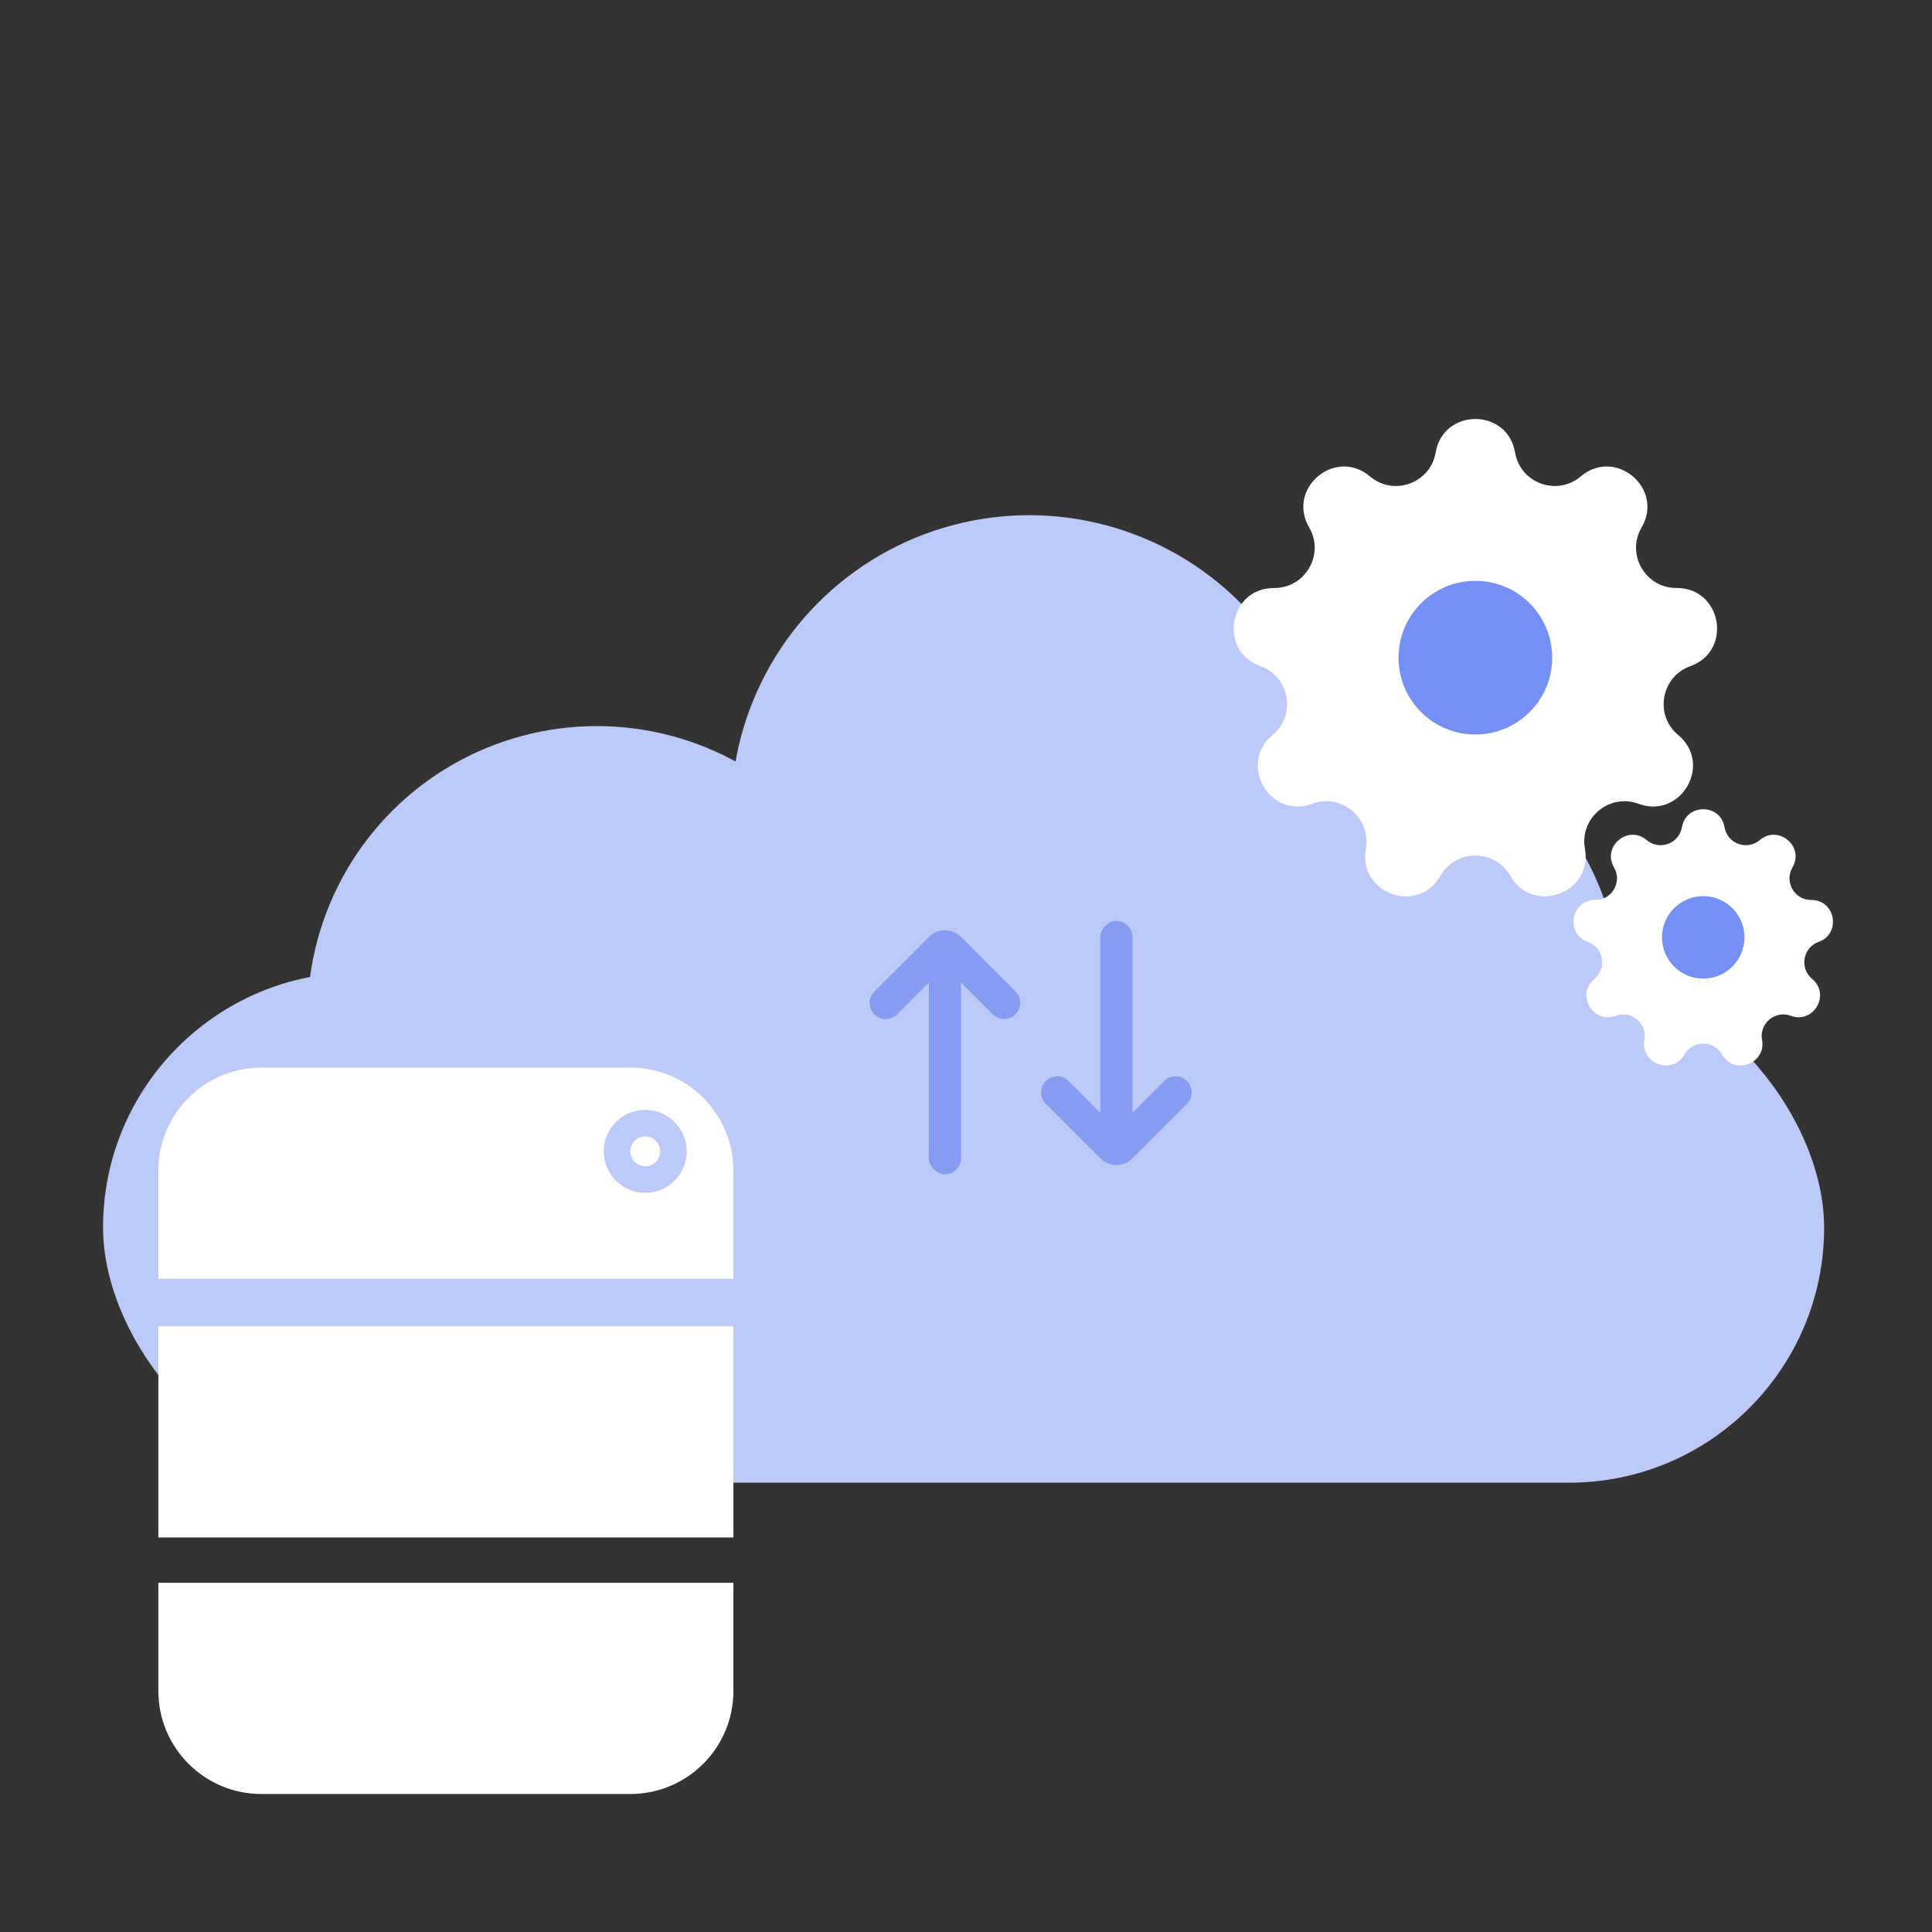
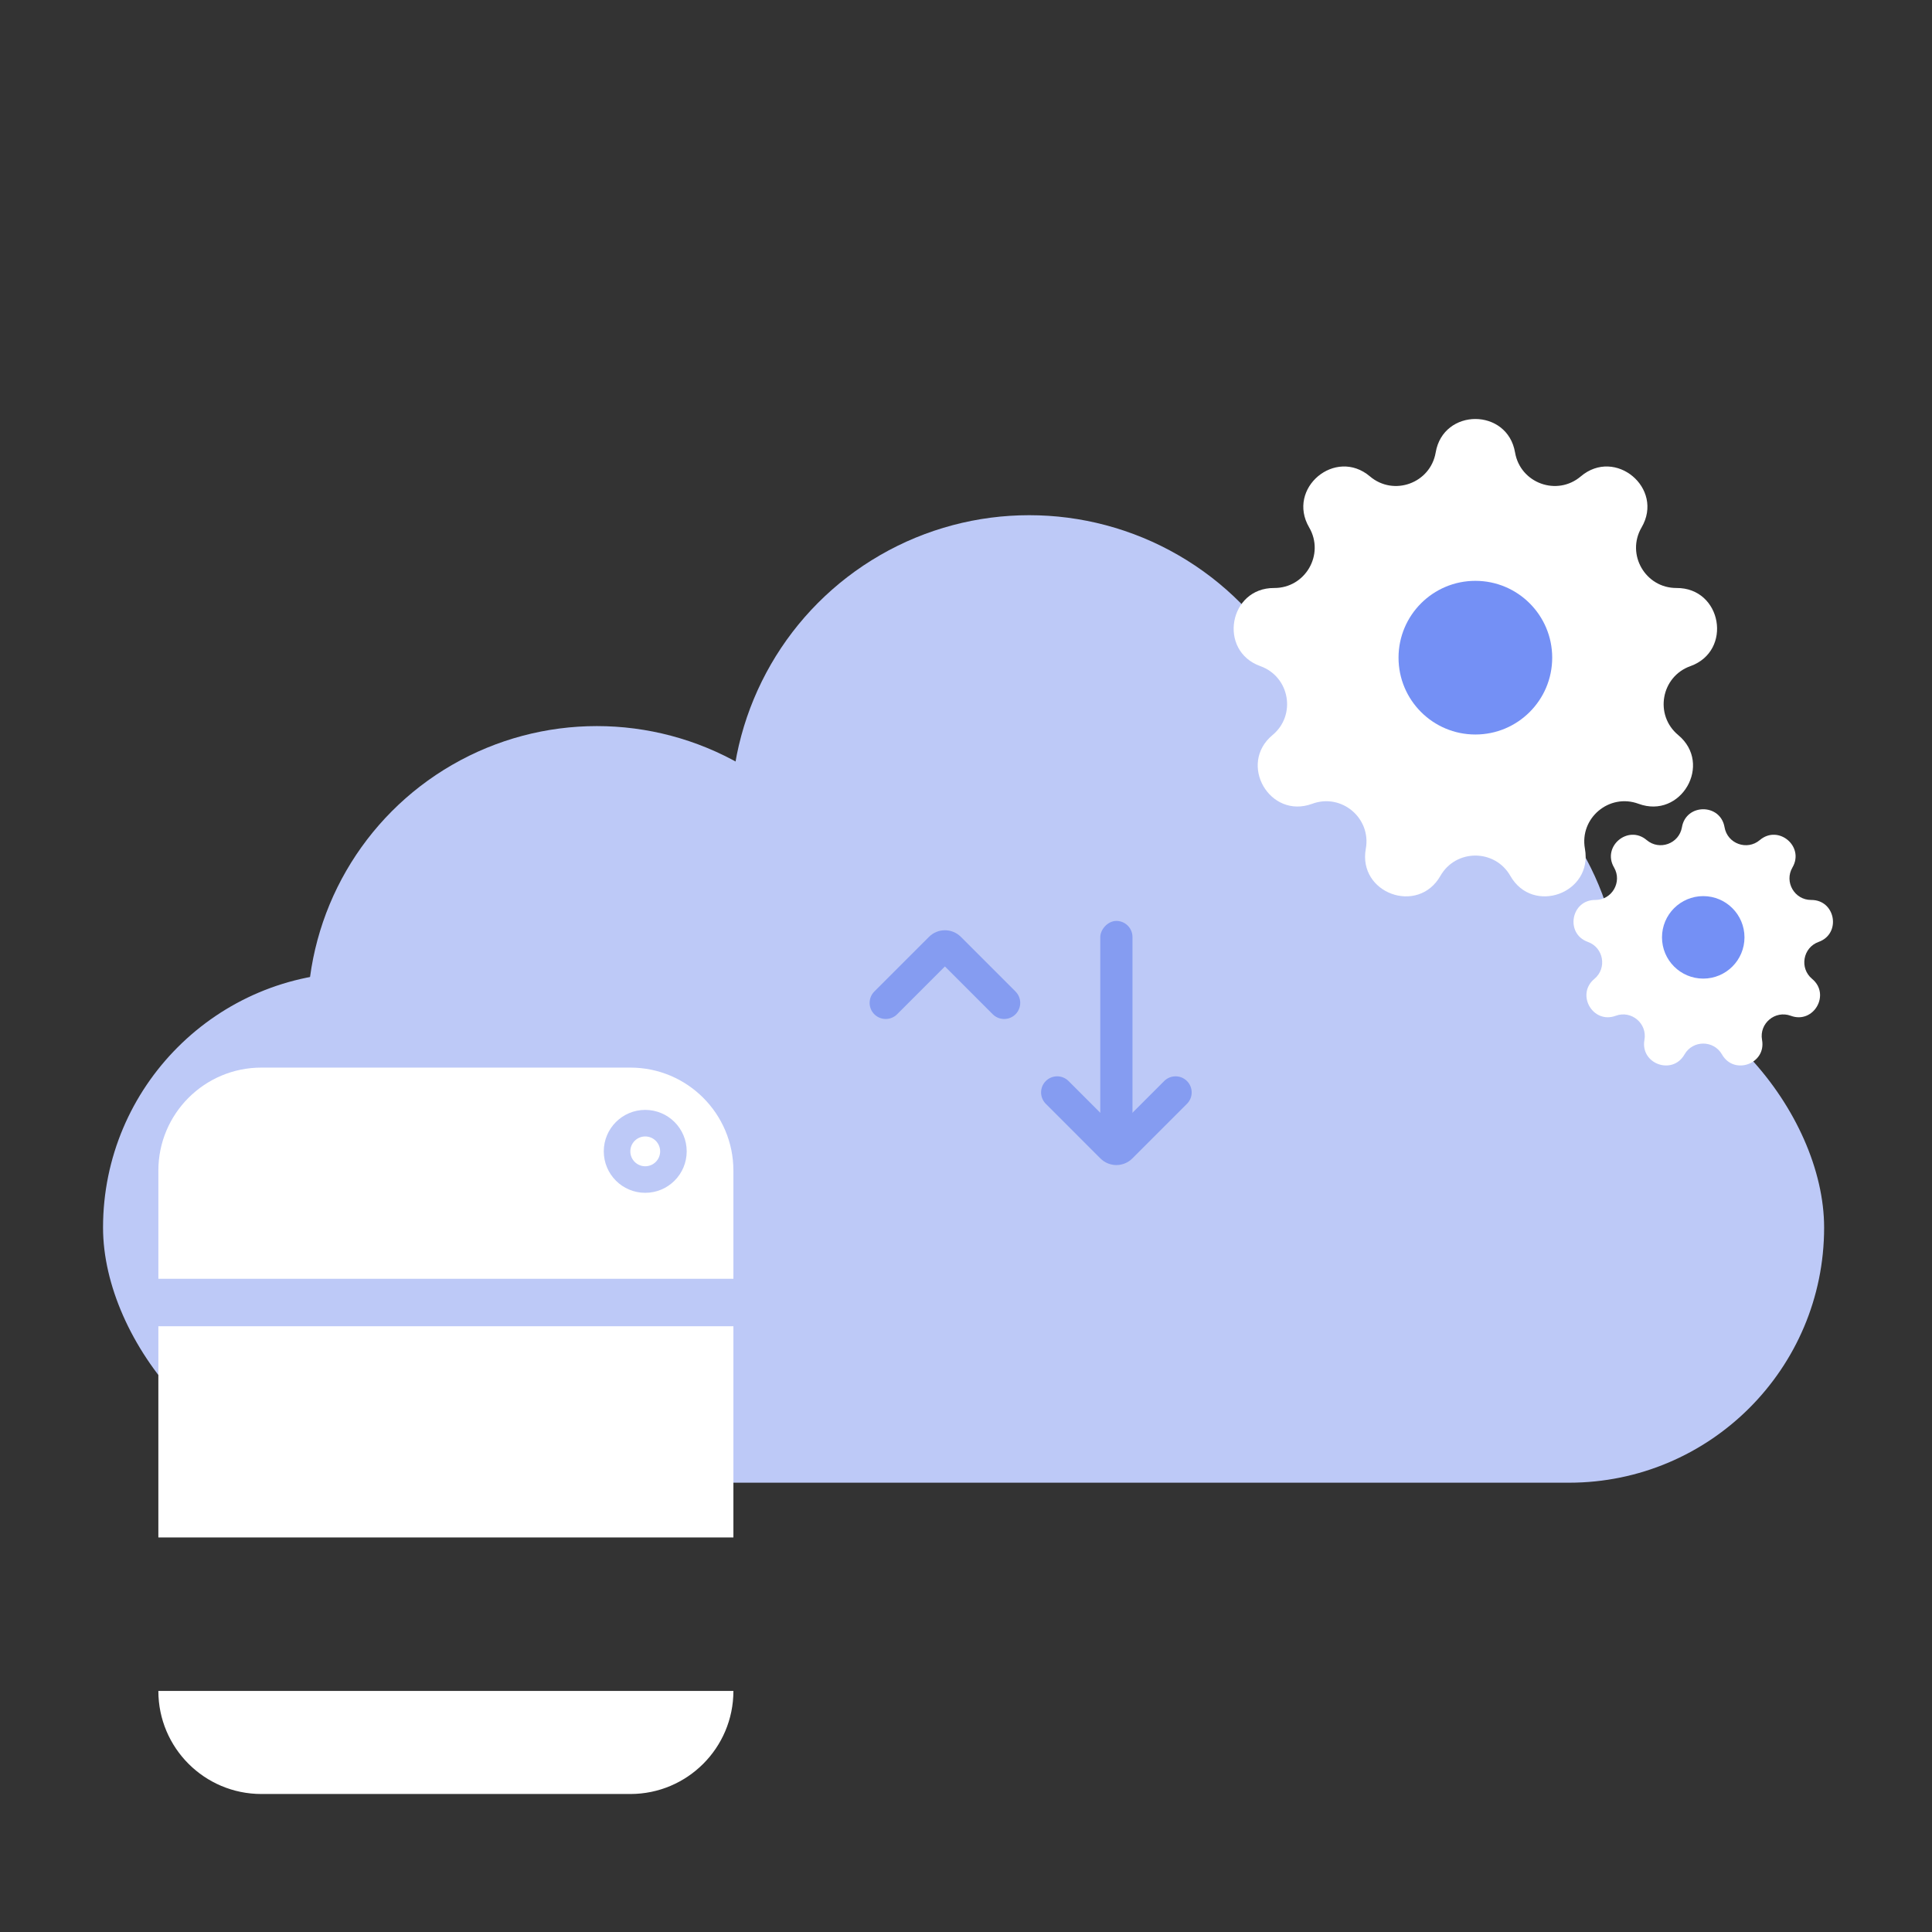
<svg xmlns="http://www.w3.org/2000/svg" width="300" height="300" viewBox="0 0 300 300" fill="none">
  <rect x="0" y="0" width="300" height="300" fill="#333333" stroke="none" />
  <rect x="16" y="151.004" width="267.249" height="79.229" rx="39.614" fill="#BDC9F7" />
  <circle cx="92.681" cy="157.682" r="44.936" fill="#BDC9F7" />
  <circle cx="206.751" cy="154.682" r="44.936" fill="#BDC9F7" />
  <circle cx="159.816" cy="126.309" r="46.309" fill="#BDC9F7" />
-   <rect x="144.228" y="148.913" width="5" height="33.446" rx="2.5" fill="#859CF1" />
  <path fill-rule="evenodd" clip-rule="evenodd" d="M135.768 157.496C134.791 156.519 134.791 154.937 135.768 153.96L144.253 145.475C145.62 144.108 147.836 144.108 149.203 145.475L157.688 153.96C158.664 154.937 158.664 156.519 157.688 157.496C156.712 158.472 155.129 158.472 154.153 157.496L146.728 150.071L139.303 157.496C138.327 158.472 136.744 158.472 135.768 157.496Z" fill="#859CF1" />
  <rect width="5" height="33.446" rx="2.5" transform="matrix(1 0 0 -1 170.851 176.446)" fill="#859CF1" />
  <path fill-rule="evenodd" clip-rule="evenodd" d="M162.391 167.863C161.415 168.839 161.415 170.422 162.391 171.399L170.876 179.884C172.243 181.251 174.459 181.251 175.826 179.884L184.311 171.399C185.287 170.422 185.287 168.839 184.311 167.863C183.335 166.887 181.752 166.887 180.776 167.863L173.351 175.288L165.926 167.863C164.95 166.887 163.367 166.887 162.391 167.863Z" fill="#859CF1" />
  <path d="M222.932 70.26C224.116 63.328 234.072 63.328 235.257 70.26C236.073 75.033 241.771 77.107 245.463 73.975C250.826 69.426 258.453 75.826 254.905 81.897C252.462 86.078 255.494 91.329 260.336 91.303C267.368 91.266 269.097 101.071 262.476 103.441C257.917 105.073 256.864 111.045 260.59 114.138C266.001 118.629 261.023 127.251 254.427 124.811C249.886 123.131 245.241 127.029 246.107 131.793C247.365 138.712 238.009 142.117 234.525 136.008C232.126 131.802 226.063 131.802 223.664 136.008C220.18 142.117 210.824 138.712 212.082 131.793C212.948 127.029 208.303 123.131 203.762 124.811C197.166 127.251 192.188 118.629 197.599 114.138C201.325 111.045 200.272 105.073 195.713 103.441C189.092 101.071 190.821 91.266 197.853 91.303C202.695 91.329 205.727 86.078 203.284 81.897C199.736 75.826 207.362 69.426 212.725 73.975C216.418 77.107 222.116 75.033 222.932 70.26Z" fill="white" />
  <circle cx="229.094" cy="102.123" r="11.931" fill="#7490F5" />
  <path d="M261.171 128.45C261.807 124.73 267.151 124.73 267.786 128.45C268.224 131.012 271.283 132.125 273.265 130.444C276.143 128.003 280.237 131.438 278.332 134.696C277.021 136.94 278.648 139.759 281.247 139.745C285.022 139.725 285.95 144.988 282.396 146.26C279.949 147.136 279.384 150.341 281.384 152.001C284.288 154.412 281.616 159.04 278.076 157.731C275.639 156.829 273.145 158.921 273.61 161.478C274.285 165.192 269.264 167.019 267.394 163.741C266.106 161.483 262.851 161.483 261.564 163.741C259.694 167.019 254.672 165.192 255.347 161.478C255.812 158.921 253.319 156.829 250.881 157.731C247.341 159.04 244.669 154.412 247.574 152.001C249.573 150.341 249.008 147.136 246.561 146.26C243.008 144.988 243.936 139.725 247.71 139.745C250.309 139.759 251.936 136.94 250.625 134.696C248.72 131.438 252.814 128.003 255.693 130.444C257.675 132.125 260.733 131.012 261.171 128.45Z" fill="white" />
  <circle cx="264.478" cy="145.553" r="6.404" fill="#7490F5" />
  <path d="M24.59 181.776C24.59 172.939 31.753 165.776 40.59 165.776H97.882C106.718 165.776 113.882 172.939 113.882 181.776V198.571H24.59V181.776Z" fill="white" />
  <rect x="24.59" y="205.94" width="89.292" height="32.795" fill="white" />
-   <path d="M24.59 262.571C24.59 271.408 31.753 278.571 40.59 278.571H97.882C106.718 278.571 113.882 271.408 113.882 262.571V245.776H24.59V262.571Z" fill="white" />
+   <path d="M24.59 262.571C24.59 271.408 31.753 278.571 40.59 278.571H97.882C106.718 278.571 113.882 271.408 113.882 262.571H24.59V262.571Z" fill="white" />
  <circle cx="100.192" cy="178.782" r="6.438" fill="#BDC9F7" />
  <circle cx="2.315" cy="2.315" r="2.315" transform="matrix(1 0 0 -1 97.877 181.097)" fill="white" />
</svg>